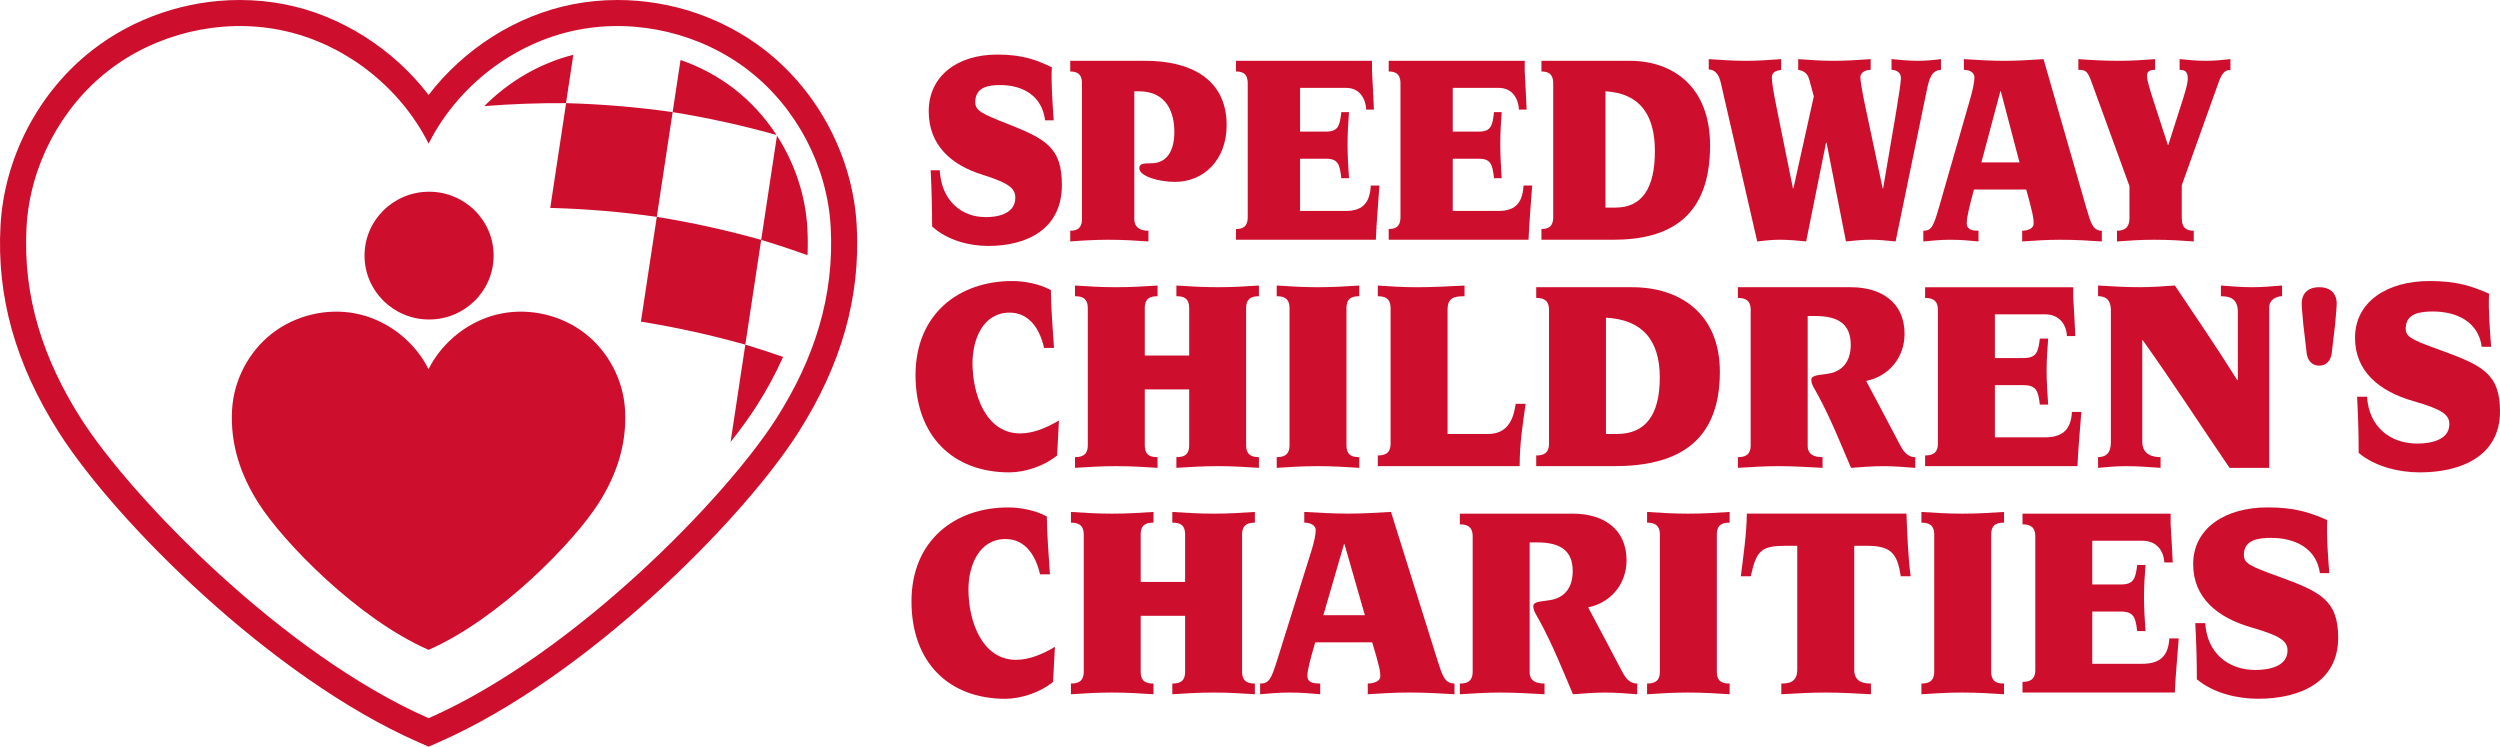
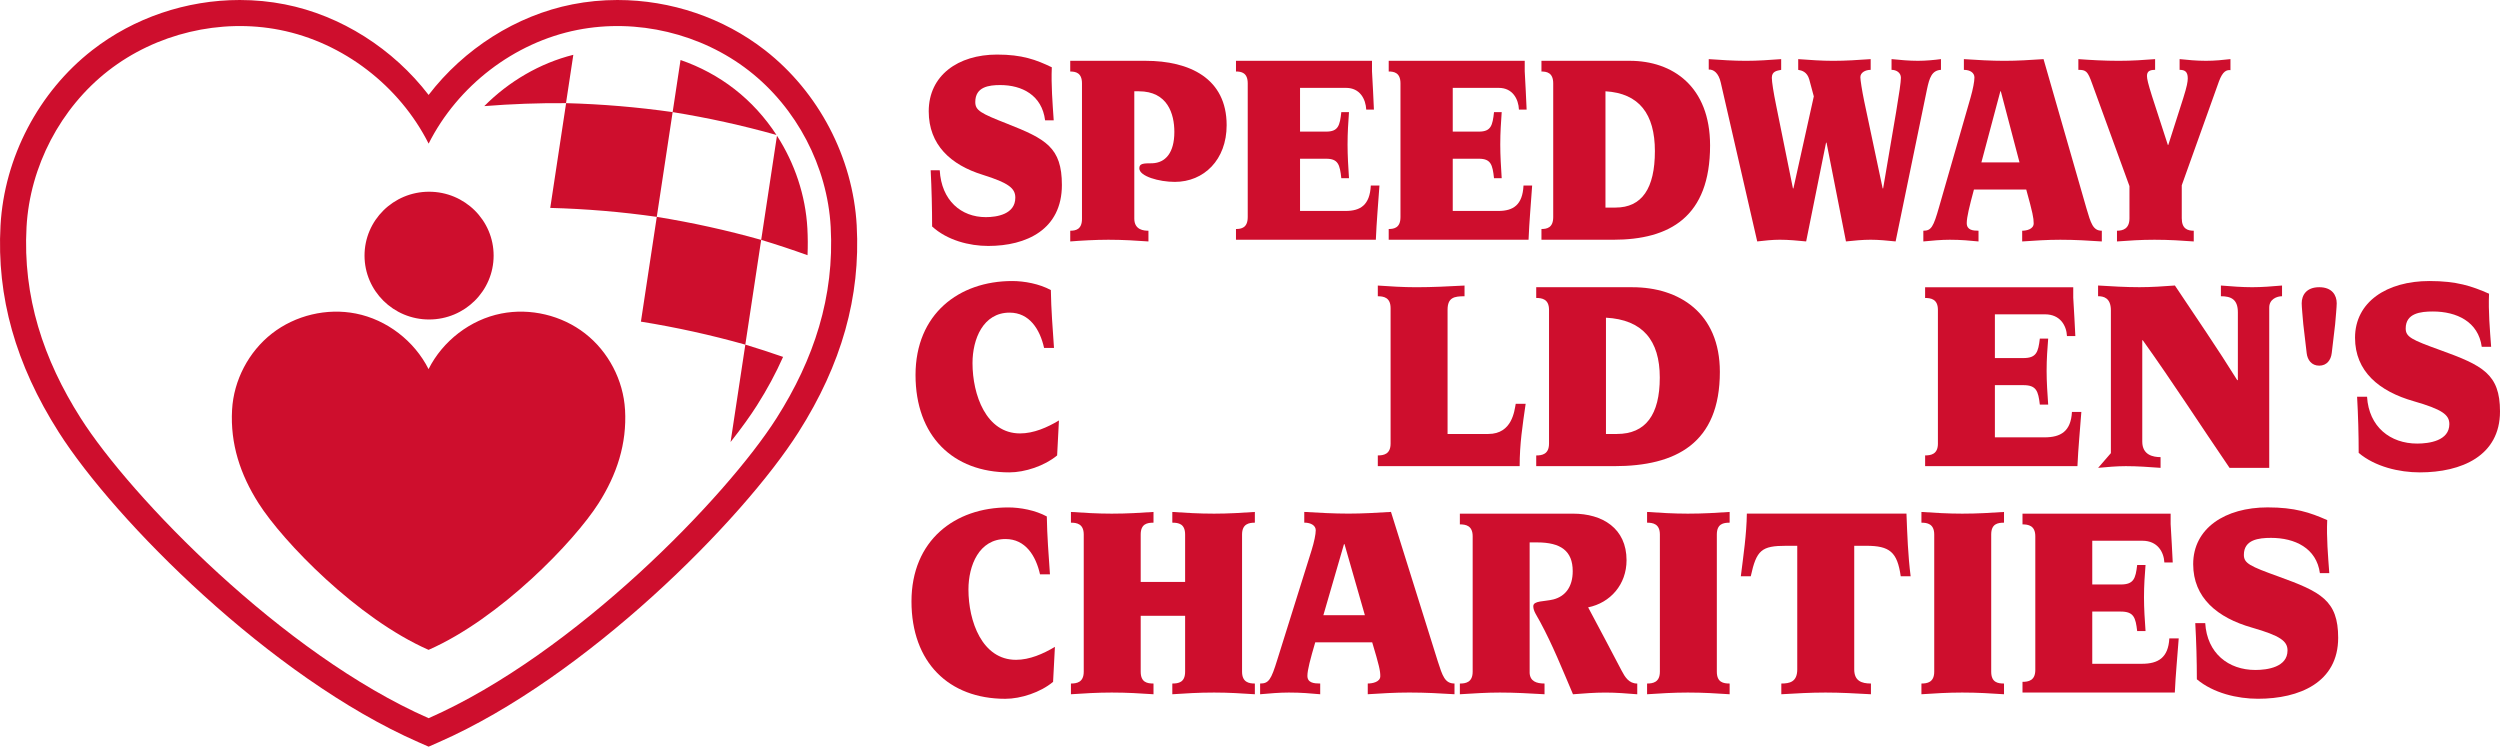
<svg xmlns="http://www.w3.org/2000/svg" id="Black_Knockout" data-name="Black Knockout" viewBox="0 0 1323.77 395.36">
  <defs>
    <style>
      .cls-1 {
        fill-rule: evenodd;
      }

      .cls-1, .cls-2 {
        fill: #ce0e2d;
        stroke-width: 0px;
      }
    </style>
  </defs>
  <g>
    <g>
      <path class="cls-2" d="M492.8,90.18c.5,9.72.76,20.17.76,29.74,8,7.32,19.69,10.31,29.72,10.31,20.2,0,39-8.67,39-32.28,0-19.88-8.51-24.36-28.96-32.43-14.1-5.53-16.9-7.03-16.9-11.51,0-8.07,7.25-8.97,13.22-8.97,11.56,0,22.1,5.39,23.75,18.68h4.56c-.63-9.41-1.4-18.68-1.01-28.09-8.39-4.04-15.75-6.73-28.97-6.73-20.7,0-36.2,11.06-36.2,30.04,0,17.78,11.69,28.39,28.58,33.62,13.84,4.34,17.27,7.17,17.27,12.11,0,8.81-9.78,10.31-15.62,10.31-13.08,0-23.5-8.82-24.4-24.81h-4.82Z" />
      <path class="cls-2" d="M572.92,115.89c0,5.68-3.42,6.28-6.22,6.28v5.68c5.59-.45,13.33-.9,20.19-.9,7.76,0,14.87.45,21.22.9v-5.68c-2.28,0-7.49-.3-7.49-6.43V48.34h2.41c15.24,0,18.8,11.95,18.8,21.52,0,11.21-4.82,16.29-11.56,16.59-5.08,0-6.99.15-6.99,2.69,0,4.19,10.42,7.17,18.8,7.17,15.37,0,27.44-11.66,27.44-30.04,0-24.81-19.69-34.07-42.94-34.07h-39.88v5.67c2.8,0,6.22.6,6.22,6.28v71.73h0Z" />
      <path class="cls-2" d="M660.68,114.99c0,5.68-3.42,6.27-6.22,6.27v5.68h74.06c.38-9.56,1.26-19.13,1.91-28.69h-4.58c-.51,10.31-5.46,13.45-13.34,13.45h-24.13v-27.65h13.84c6.36,0,7.25,3.14,8.01,10.31h4.07c-.39-5.83-.76-12.11-.76-17.79,0-6.57.38-11.8.76-17.19h-4.07c-.76,7.18-1.65,10.31-8.01,10.31h-13.84v-23.16h24.38c7.37,0,10.41,5.98,10.67,11.51h4.07c-.25-6.43-.63-13-1.02-20.32v-5.53h-72.02v5.67c2.8,0,6.22.6,6.22,6.28v70.84h0Z" />
      <path class="cls-2" d="M741.56,114.99c0,5.68-3.43,6.27-6.23,6.27v5.68h74.05c.38-9.56,1.27-19.13,1.91-28.69h-4.58c-.5,10.31-5.46,13.45-13.34,13.45h-24.13v-27.65h13.85c6.35,0,7.23,3.14,8,10.31h4.07c-.38-5.83-.76-12.11-.76-17.79,0-6.57.39-11.8.76-17.19h-4.07c-.76,7.18-1.65,10.31-8,10.31h-13.85v-23.16h24.38c7.37,0,10.43,5.98,10.67,11.51h4.07c-.25-6.43-.63-13-1.01-20.32v-5.53h-72.02v5.67c2.79,0,6.23.6,6.23,6.28v70.84h0Z" />
      <path class="cls-1" d="M850.11,48.34c17.79,1.05,26.17,11.95,26.17,31.68s-6.86,29.89-20.83,29.89h-5.34v-61.57h0ZM816.2,126.95h37.98c29.98,0,51.32-12.11,51.32-49.92,0-31.23-19.81-44.83-42.54-44.83h-46.75v5.67c2.8,0,6.23.6,6.23,6.28v70.84c0,5.68-3.42,6.27-6.23,6.27v5.68h0Z" />
      <path class="cls-2" d="M904.8,36.83c2.54-.14,5.21,1.8,6.35,6.87l19.31,84.14c3.93-.45,8-.9,11.94-.9,4.7,0,9.27.45,13.97.9l10.54-52.3h.25l10.29,52.3c4.32-.45,8.76-.9,13.08-.9s8.76.45,13.21.9l16.64-80.7c1.27-5.97,2.55-9.86,7.37-10.16v-5.68c-3.42.45-7.88.9-12.19.9-4.71,0-9.53-.45-13.98-.9v5.68c2.55,0,4.96,1.49,4.96,4.19,0,2.24-.9,8.37-2.55,18.23l-6.86,40.35h-.25l-9.78-46.18c-1.14-5.53-2.03-11.21-2.03-12.7,0-2.39,2.54-3.88,5.46-3.88v-5.68c-6.48.45-13.21.9-19.82.9-6.22,0-12.32-.45-18.55-.9v5.68c1.91.3,4.71,1.05,5.85,5.08l2.41,8.97-10.8,48.72h-.25l-8.89-43.94c-1.41-6.87-2.29-12.55-2.29-14.64,0-3.44,2.67-3.74,4.95-4.19v-5.68c-6.09.45-12.44.9-18.67.9-6.6,0-13.21-.45-19.69-.9v5.53h0Z" />
      <path class="cls-1" d="M1018.43,127.85c4.7-.45,9.39-.9,13.97-.9,6.09,0,10.55.45,15.24.9v-5.68c-2.92,0-6.23-.3-6.23-4.03,0-3.14,1.4-8.82,3.81-17.79h27.69c3.43,12.4,3.94,15.09,3.94,17.93,0,3.14-3.94,3.89-6.09,3.89v5.68c6.6-.45,13.07-.9,20.19-.9,8.01,0,15.12.45,21.98.9v-5.68c-4.7,0-5.84-4.03-8.13-11.81l-22.73-79.05c-6.86.45-13.85.9-20.71.9s-14.86-.45-21.47-.9v5.68c3.43,0,5.59,1.64,5.59,4.03,0,2.09-.76,6.13-2.04,10.61l-16.64,57.84c-3.05,10.76-4.19,12.7-8.38,12.7v5.68h0ZM1049.16,86l10.04-37.66h.25l9.9,37.66h-20.2Z" />
      <path class="cls-2" d="M1100.52,36.98c4.05,0,4.95.75,7.23,7.17l19.82,54.4v17.04c0,5.53-3.43,6.58-6.61,6.58v5.68c6.23-.45,12.45-.9,19.82-.9,7.88,0,14.61.45,20.83.9v-5.68c-3.3,0-6.35-1.05-6.35-6.58v-17.48l19.69-55c2.04-5.53,4.07-6.13,6.1-5.98v-5.83c-3.81.45-8.39.9-12.96.9-5.09,0-9.65-.45-13.97-.9v5.68c2.67,0,4.32.89,4.32,4.48,0,1.79-.39,4.18-2.42,10.61l-7.88,24.66h-.25l-8.39-25.85c-2.03-6.43-2.66-9.12-2.66-10.61,0-2.39,1.26-3.28,4.31-3.28v-5.68c-5.84.45-12.19.9-19.3.9-7.62,0-15.24-.45-21.34-.9v5.68h0Z" />
    </g>
    <g>
      <path class="cls-2" d="M560.74,222.62c-6.22,3.74-13.42,6.88-20.61,6.88-17.98,0-25.18-20.47-25.18-37.21,0-12.85,5.67-26.75,19.64-26.75,10.51,0,16.05,8.82,18.26,18.68h5.25c-.69-10.16-1.52-20.47-1.66-30.63-6.09-3.29-13.98-4.78-20.48-4.78-28.22,0-51.18,17.48-51.18,49.76s19.78,51.56,49.66,51.56c8.3,0,18.67-3.44,25.32-8.97l.96-18.53h0Z" />
-       <path class="cls-2" d="M569.23,247.73c6.63-.45,14.11-.9,21.58-.9,8.3,0,15.21.45,22.13.9v-5.68c-3.32,0-6.77-.6-6.77-6.28v-29.59h23.51v29.59c0,5.67-3.46,6.28-6.77,6.28v5.68c6.91-.45,13.83-.9,22.13-.9,7.46,0,14.94.45,21.57.9v-5.68c-3.04,0-6.78-.6-6.78-6.28v-72.63c0-5.68,3.73-6.28,6.78-6.28v-5.67c-6.63.45-14.11.89-21.57.89-8.3,0-15.22-.45-22.13-.89v5.67c3.31,0,6.77.6,6.77,6.28v25.1h-23.51v-25.1c0-5.68,3.46-6.28,6.77-6.28v-5.67c-6.92.45-13.84.89-22.13.89-7.47,0-14.94-.45-21.58-.89v5.67c3.04,0,6.77.6,6.77,6.28v72.63c0,5.67-3.73,6.28-6.77,6.28v5.68h0Z" />
-       <path class="cls-2" d="M676.04,247.73c6.64-.45,14.12-.9,21.58-.9,8.3,0,15.22.45,22.13.9v-5.68c-3.32,0-6.78-.6-6.78-6.28v-72.63c0-5.68,3.46-6.28,6.78-6.28v-5.67c-6.91.45-13.83.89-22.13.89-7.46,0-14.94-.45-21.58-.89v5.67c3.04,0,6.78.6,6.78,6.28v72.63c0,5.67-3.73,6.28-6.78,6.28v5.68h0Z" />
      <path class="cls-2" d="M736.33,234.87c0,5.68-3.72,6.28-6.77,6.28v5.67h75.11c0-11.81,1.52-21.52,3.18-33.02h-5.26c-.69,3.59-1.8,15.99-14.52,15.99h-21.57v-65.75c0-6.58,3.59-7.17,8.98-7.17v-5.67c-8.57.45-17.02.89-25.59.89-6.91,0-13.98-.45-20.33-.89v5.67c3.04,0,6.77.6,6.77,6.28v71.73h0Z" />
      <path class="cls-1" d="M850.37,168.22c19.37,1.04,28.5,11.96,28.5,31.68s-7.48,29.89-22.69,29.89h-5.81v-61.57h0ZM813.43,246.83h41.36c32.65,0,55.89-12.1,55.89-49.91,0-31.24-21.59-44.83-46.33-44.83h-50.91v5.68c3.04,0,6.78.6,6.78,6.28v70.84c0,5.68-3.74,6.28-6.78,6.28v5.67h0Z" />
-       <path class="cls-2" d="M920.25,247.73c7.33-.45,14.24-.9,21.16-.9,7.89,0,15.78.45,23.65.9v-5.68c-4.28,0-7.61-1.2-7.88-5.53v-69.19h4c12.45,0,18.81,4.48,18.81,15.25,0,8.22-3.87,13.29-10.23,14.94-4.85,1.2-10.65.6-10.65,3.59,0,2.54,1.66,4.63,3.59,8.22,6.63,12.26,11.89,25.41,17.43,38.41,5.67-.45,11.48-.9,17.15-.9s11.2.45,16.87.9v-5.68c-4.43,0-6.5-3.44-8.3-6.88-5.81-11.21-11.76-22.27-17.7-33.47,11.76-2.39,20.33-12.1,20.33-24.96,0-16.89-12.72-24.66-28.35-24.66h-59.9v5.68c3.04,0,6.77.6,6.77,6.28v71.73c0,5.67-3.72,6.28-6.77,6.28v5.68h0Z" />
      <path class="cls-2" d="M1026.15,234.87c0,5.68-3.74,6.28-6.78,6.28v5.67h80.65c.41-9.56,1.38-19.13,2.07-28.69h-4.98c-.55,10.31-5.94,13.45-14.52,13.45h-26.28v-27.64h15.08c6.91,0,7.88,3.13,8.72,10.31h4.42c-.41-5.83-.83-12.1-.83-17.78,0-6.58.41-11.81.83-17.19h-4.42c-.84,7.17-1.8,10.32-8.72,10.32h-15.08v-23.16h26.56c8.02,0,11.35,5.98,11.61,11.51h4.43c-.28-6.42-.69-13-1.11-20.32v-5.53h-78.44v5.68c3.04,0,6.78.6,6.78,6.28v70.84h0Z" />
-       <path class="cls-2" d="M1110.98,247.73c4.85-.45,9.82-.9,14.67-.9,6.09,0,12.31.45,18.39.9v-5.68c-3.87,0-9.69-1.05-9.69-8.22v-53.65h.28c15.91,22.26,30.72,45.28,45.93,67.55h21.02v-84.89c0-4.48,4.15-5.98,6.78-5.98v-5.67c-5.26.45-10.52.89-15.78.89-5.53,0-11.07-.45-16.59-.89v5.67c5.39,0,8.98,1.65,8.98,8.52v35.71l-.27.3c-10.52-16.89-22-33.62-33.07-50.21-6.22.45-12.31.89-18.81.89-7.34,0-14.54-.45-21.87-.89v5.67c2.76,0,6.78.75,6.78,7.47v69.94c0,5.98-2.91,7.77-6.78,7.77v5.68h0Z" />
+       <path class="cls-2" d="M1110.98,247.73c4.85-.45,9.82-.9,14.67-.9,6.09,0,12.31.45,18.39.9v-5.68c-3.87,0-9.69-1.05-9.69-8.22v-53.65h.28c15.91,22.26,30.72,45.28,45.93,67.55h21.02v-84.89c0-4.48,4.15-5.98,6.78-5.98v-5.67c-5.26.45-10.52.89-15.78.89-5.53,0-11.07-.45-16.59-.89v5.67c5.39,0,8.98,1.65,8.98,8.52v35.71l-.27.3c-10.52-16.89-22-33.62-33.07-50.21-6.22.45-12.31.89-18.81.89-7.34,0-14.54-.45-21.87-.89v5.67c2.76,0,6.78.75,6.78,7.47v69.94v5.68h0Z" />
      <path class="cls-2" d="M1221.39,186.9c.41,3.73,2.63,6.72,6.65,6.72s6.22-2.99,6.64-6.72l1.8-15.25c.28-3.44.83-9.11.83-11.05,0-4.34-2.5-8.52-9.26-8.52s-9.28,4.18-9.28,8.52c0,1.94.56,7.62.84,11.05l1.79,15.25h0Z" />
      <path class="cls-2" d="M1248.1,210.07c.56,9.71.84,20.17.84,29.74,8.7,7.33,21.44,10.32,32.37,10.32,21.99,0,42.46-8.67,42.46-32.28,0-19.87-9.26-24.36-31.54-32.43-15.35-5.53-18.39-7.02-18.39-11.51,0-8.07,7.89-8.97,14.39-8.97,12.59,0,24.07,5.38,25.87,18.68h4.98c-.69-9.41-1.52-18.68-1.11-28.09-9.13-4.04-17.15-6.72-31.54-6.72-22.55,0-39.42,11.05-39.42,30.03,0,17.78,12.72,28.39,31.12,33.62,15.08,4.34,18.82,7.17,18.82,12.11,0,8.82-10.65,10.31-17.02,10.31-14.24,0-25.59-8.82-26.56-24.81h-5.26Z" />
    </g>
    <g>
      <path class="cls-2" d="M558.59,342.51c-6.23,3.73-13.42,6.87-20.61,6.87-17.98,0-25.18-20.47-25.18-37.21,0-12.85,5.67-26.75,19.64-26.75,10.52,0,16.05,8.82,18.26,18.69h5.26c-.7-10.16-1.52-20.48-1.66-30.64-6.09-3.29-13.97-4.78-20.47-4.78-28.23,0-51.19,17.48-51.19,49.77s19.79,51.56,49.66,51.56c8.31,0,18.68-3.43,25.32-8.97l.97-18.53h0Z" />
      <path class="cls-2" d="M567.07,367.61c6.64-.45,14.11-.9,21.59-.9,8.3,0,15.21.45,22.13.9v-5.68c-3.33,0-6.78-.59-6.78-6.27v-29.59h23.52v29.59c0,5.68-3.46,6.27-6.78,6.27v5.68c6.91-.45,13.83-.9,22.13-.9,7.47,0,14.94.45,21.58.9v-5.68c-3.05,0-6.78-.59-6.78-6.27v-72.63c0-5.68,3.73-6.27,6.78-6.27v-5.68c-6.64.45-14.11.9-21.58.9-8.3,0-15.22-.45-22.13-.9v5.68c3.32,0,6.78.59,6.78,6.27v25.11h-23.52v-25.11c0-5.68,3.45-6.27,6.78-6.27v-5.68c-6.92.45-13.84.9-22.13.9-7.47,0-14.95-.45-21.59-.9v5.68c3.05,0,6.78.59,6.78,6.27v72.63c0,5.68-3.73,6.27-6.78,6.27v5.68h0Z" />
      <path class="cls-1" d="M667.24,367.61c5.12-.45,10.24-.9,15.22-.9,6.65,0,11.48.45,16.6.9v-5.68c-3.17,0-6.78-.29-6.78-4.04,0-3.13,1.53-8.81,4.15-17.78h30.16c3.73,12.4,4.29,15.09,4.29,17.93,0,3.13-4.29,3.88-6.64,3.88v5.68c7.2-.45,14.25-.9,21.99-.9,8.71,0,16.47.45,23.94.9v-5.68c-5.12,0-6.37-4.04-8.87-11.81l-24.76-79.05c-7.46.45-15.08.9-22.54.9s-16.19-.45-23.38-.9v5.68c3.73,0,6.08,1.64,6.08,4.04,0,2.09-.82,6.13-2.21,10.61l-18.12,57.84c-3.31,10.76-4.57,12.7-9.13,12.7v5.68h0ZM700.73,325.77l10.93-37.66h.26l10.8,37.66h-21.99Z" />
      <path class="cls-2" d="M773.02,367.61c7.34-.45,14.25-.9,21.17-.9,7.88,0,15.77.45,23.65.9v-5.68c-4.29,0-7.61-1.2-7.88-5.53v-69.19h4.01c12.44,0,18.8,4.48,18.8,15.24,0,8.22-3.87,13.3-10.23,14.95-4.84,1.2-10.65.6-10.65,3.59,0,2.54,1.66,4.64,3.59,8.22,6.64,12.26,11.9,25.41,17.43,38.41,5.68-.45,11.48-.9,17.16-.9s11.2.45,16.87.9v-5.68c-4.43,0-6.5-3.43-8.3-6.87-5.82-11.2-11.76-22.27-17.71-33.47,11.76-2.39,20.34-12.11,20.34-24.96,0-16.89-12.74-24.66-28.37-24.66h-59.89v5.68c3.05,0,6.78.6,6.78,6.28v71.73c0,5.68-3.73,6.27-6.78,6.27v5.68h0Z" />
      <path class="cls-2" d="M872.14,367.61c6.65-.45,14.11-.9,21.59-.9,8.3,0,15.21.45,22.13.9v-5.68c-3.31,0-6.78-.59-6.78-6.27v-72.63c0-5.68,3.47-6.27,6.78-6.27v-5.68c-6.92.45-13.84.9-22.13.9-7.48,0-14.94-.45-21.59-.9v5.68c3.05,0,6.78.59,6.78,6.27v72.63c0,5.68-3.73,6.27-6.78,6.27v5.68h0Z" />
      <path class="cls-2" d="M943.23,367.61c7.74-.45,15.49-.9,23.37-.9s16.05.45,24.08.9v-5.68c-5.12,0-8.85-1.49-8.85-7.47v-65.46h6.36c12.44,0,16.45,3.29,18.26,16.14h5.25c-1.38-10.76-1.8-22.12-2.21-33.18h-84.52c-.14,10.91-1.8,21.97-3.19,33.18h5.26c3.05-13.9,5.67-16.14,18.82-16.14h5.8v65.46c0,6.72-4.15,7.47-8.44,7.47v5.68h0Z" />
      <path class="cls-2" d="M1017.41,367.61c6.64-.45,14.11-.9,21.58-.9,8.31,0,15.23.45,22.15.9v-5.68c-3.33,0-6.78-.59-6.78-6.27v-72.63c0-5.68,3.45-6.27,6.78-6.27v-5.68c-6.92.45-13.84.9-22.15.9-7.46,0-14.94-.45-21.58-.9v5.68c3.05,0,6.78.59,6.78,6.27v72.63c0,5.68-3.73,6.27-6.78,6.27v5.68h0Z" />
      <path class="cls-2" d="M1077.71,354.77c0,5.68-3.73,6.27-6.78,6.27v5.68h80.65c.42-9.56,1.39-19.13,2.07-28.69h-4.97c-.56,10.32-5.96,13.45-14.53,13.45h-26.28v-27.65h15.07c6.92,0,7.88,3.14,8.71,10.32h4.43c-.42-5.83-.82-12.11-.82-17.78,0-6.57.4-11.81.82-17.19h-4.43c-.84,7.17-1.8,10.31-8.71,10.31h-15.07v-23.16h26.56c8.02,0,11.34,5.97,11.62,11.51h4.43c-.28-6.43-.7-13-1.11-20.32v-5.53h-78.44v5.68c3.05,0,6.78.6,6.78,6.28v70.84h0Z" />
      <path class="cls-2" d="M1162.41,329.95c.56,9.71.84,20.18.84,29.74,8.71,7.32,21.44,10.31,32.36,10.31,21.99,0,42.47-8.67,42.47-32.28,0-19.88-9.27-24.36-31.54-32.43-15.35-5.53-18.39-7.03-18.39-11.51,0-8.07,7.88-8.97,14.38-8.97,12.6,0,24.07,5.38,25.88,18.68h4.97c-.68-9.41-1.52-18.68-1.1-28.09-9.13-4.04-17.15-6.73-31.54-6.73-22.55,0-39.43,11.06-39.43,30.04,0,17.78,12.74,28.39,31.14,33.62,15.08,4.34,18.81,7.17,18.81,12.11,0,8.82-10.65,10.32-17.01,10.32-14.25,0-25.6-8.82-26.56-24.81h-5.26Z" />
    </g>
  </g>
  <path class="cls-2" d="M453.64,119.43c-1.99-36.01-20.15-70.72-48.58-92.86C383.04,9.44,355.3,0,326.93,0c-8.05,0-16.08.78-23.84,2.31-29.79,5.87-57.42,23.57-76.14,47.96-18.72-24.39-46.35-42.1-76.13-47.96-7.77-1.53-15.79-2.31-23.85-2.31-28.36,0-56.11,9.44-78.12,26.57C20.42,48.71,2.26,83.42.27,119.43c-2.09,37.71,7.99,73.49,30.81,109.38,29.74,46.8,112.43,129.87,190.33,164.11l5.55,2.44,5.55-2.44c77.88-34.24,160.57-117.3,190.32-164.11,22.81-35.9,32.89-71.68,30.8-109.38ZM411.19,221.41c-26.41,41.55-106.87,124.87-184.23,158.88-77.37-34.01-157.83-117.32-184.23-158.88-19.82-31.17-30.72-64.34-28.68-101.22,1.77-32.04,17.97-63.02,43.29-82.74,25.32-19.71,59.34-27.82,90.82-21.61,33.6,6.62,63.43,29.69,78.8,60.21,15.37-30.52,45.21-53.6,78.8-60.21,31.48-6.21,65.5,1.9,90.82,21.61,25.32,19.72,41.51,50.69,43.28,82.74,2.04,36.88-8.86,70.05-28.67,101.22ZM403.05,127.02c-2.8,18.49-5.6,36.98-8.4,55.47-18.24-5.13-36.58-9.17-55.28-12.18,2.8-18.49,5.6-36.98,8.4-55.47,18.71,3.01,37.04,7.06,55.28,12.18ZM299.76,54.62c-2.8,18.49-5.6,36.98-8.4,55.47,18.94.5,37.65,2.07,56.41,4.74,2.8-18.49,5.6-36.98,8.4-55.47-18.76-2.66-37.47-4.23-56.41-4.74ZM386.85,234.05c5.87-7.44,10.52-13.97,13.9-19.28,5.48-8.62,10.1-17.2,13.9-25.79-6.6-2.3-13.26-4.47-19.99-6.5-2.6,17.19-5.2,34.38-7.81,51.56ZM427.59,135.13c.21-4.73.18-9.48-.08-14.26-.96-17.39-6.69-34.4-16.1-49.01-2.78,18.38-5.57,36.77-8.35,55.15,8.28,2.5,16.44,5.21,24.53,8.12ZM411.15,71.46c-6-9.22-13.48-17.47-22.17-24.24-8.59-6.69-18.3-11.88-28.63-15.45-1.39,9.2-2.78,18.39-4.18,27.59,18.6,3,36.84,7.01,54.97,12.1ZM299.7,54.62c1.29-8.53,2.58-17.07,3.88-25.6-17.65,4.42-34.14,14.06-47.15,27.17,14.39-1.15,28.78-1.68,43.27-1.57ZM193.02,135.34c0-18.68,15.3-33.82,34.18-33.82s34.18,15.14,34.18,33.82-15.3,33.83-34.18,33.83-34.18-15.15-34.18-33.83h0ZM330.96,217.01c-.87-15.66-8.78-30.8-21.15-40.43-12.37-9.63-29-13.6-44.38-10.56-16.42,3.23-31,14.51-38.51,29.43-7.51-14.92-22.09-26.19-38.51-29.43-15.39-3.04-32.01.93-44.38,10.56-12.37,9.64-20.29,24.77-21.15,40.43-1,18.02,4.33,34.23,14.02,49.46,12.9,20.31,52.22,61.02,90.03,77.64,37.81-16.62,77.12-57.33,90.03-77.64,9.68-15.23,15.01-31.44,14.01-49.46Z" />
</svg>